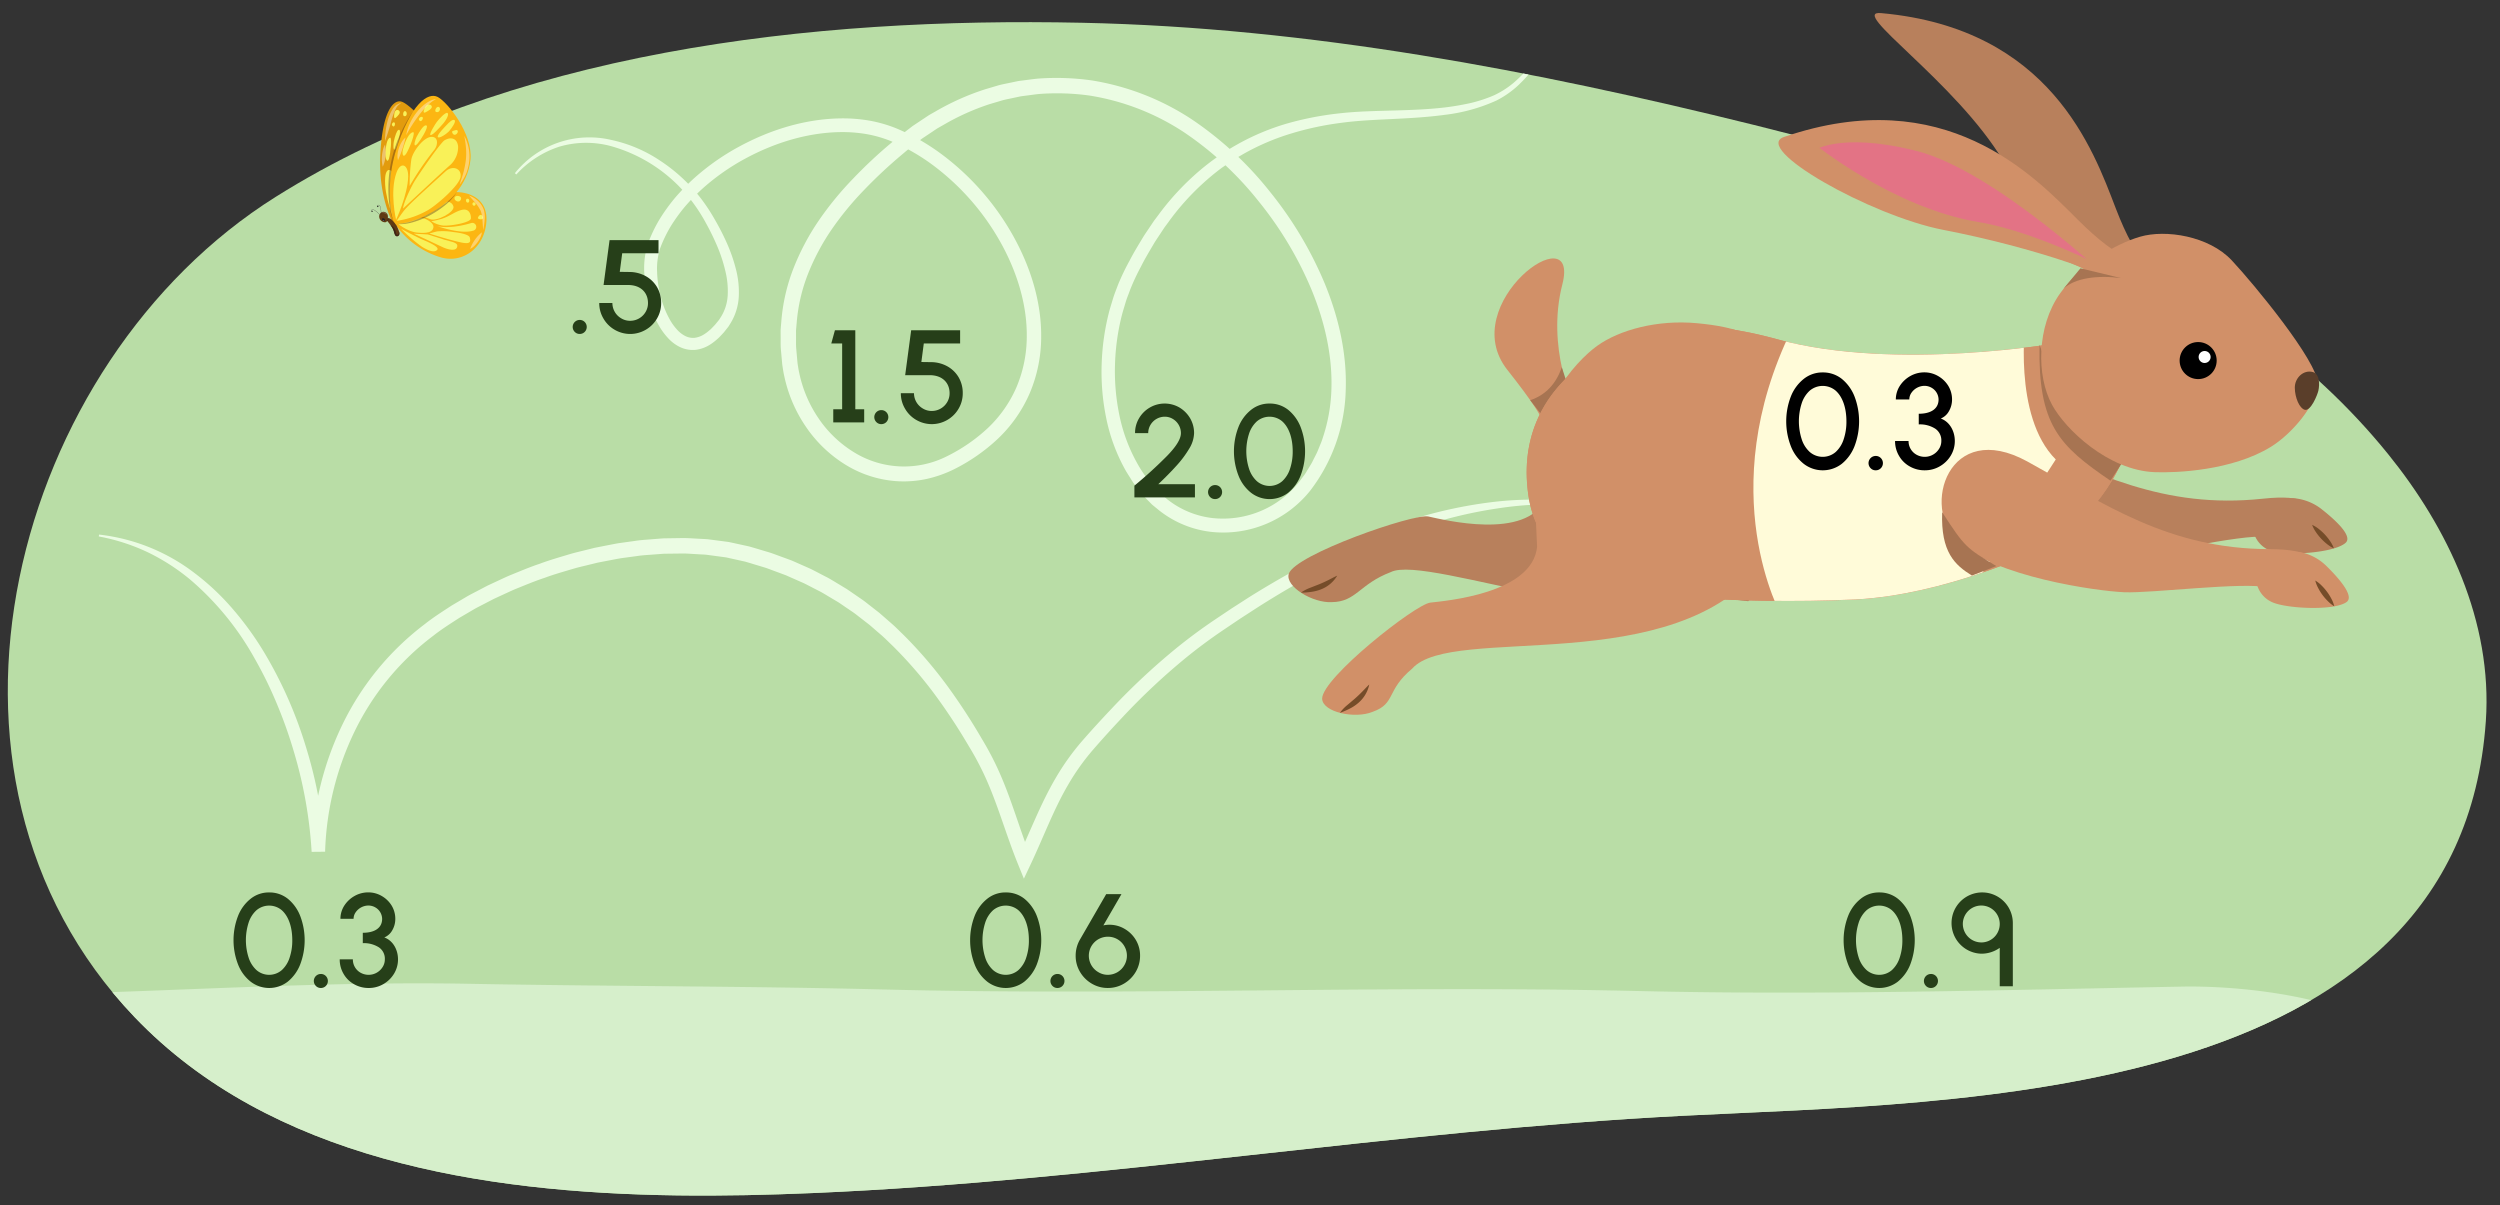
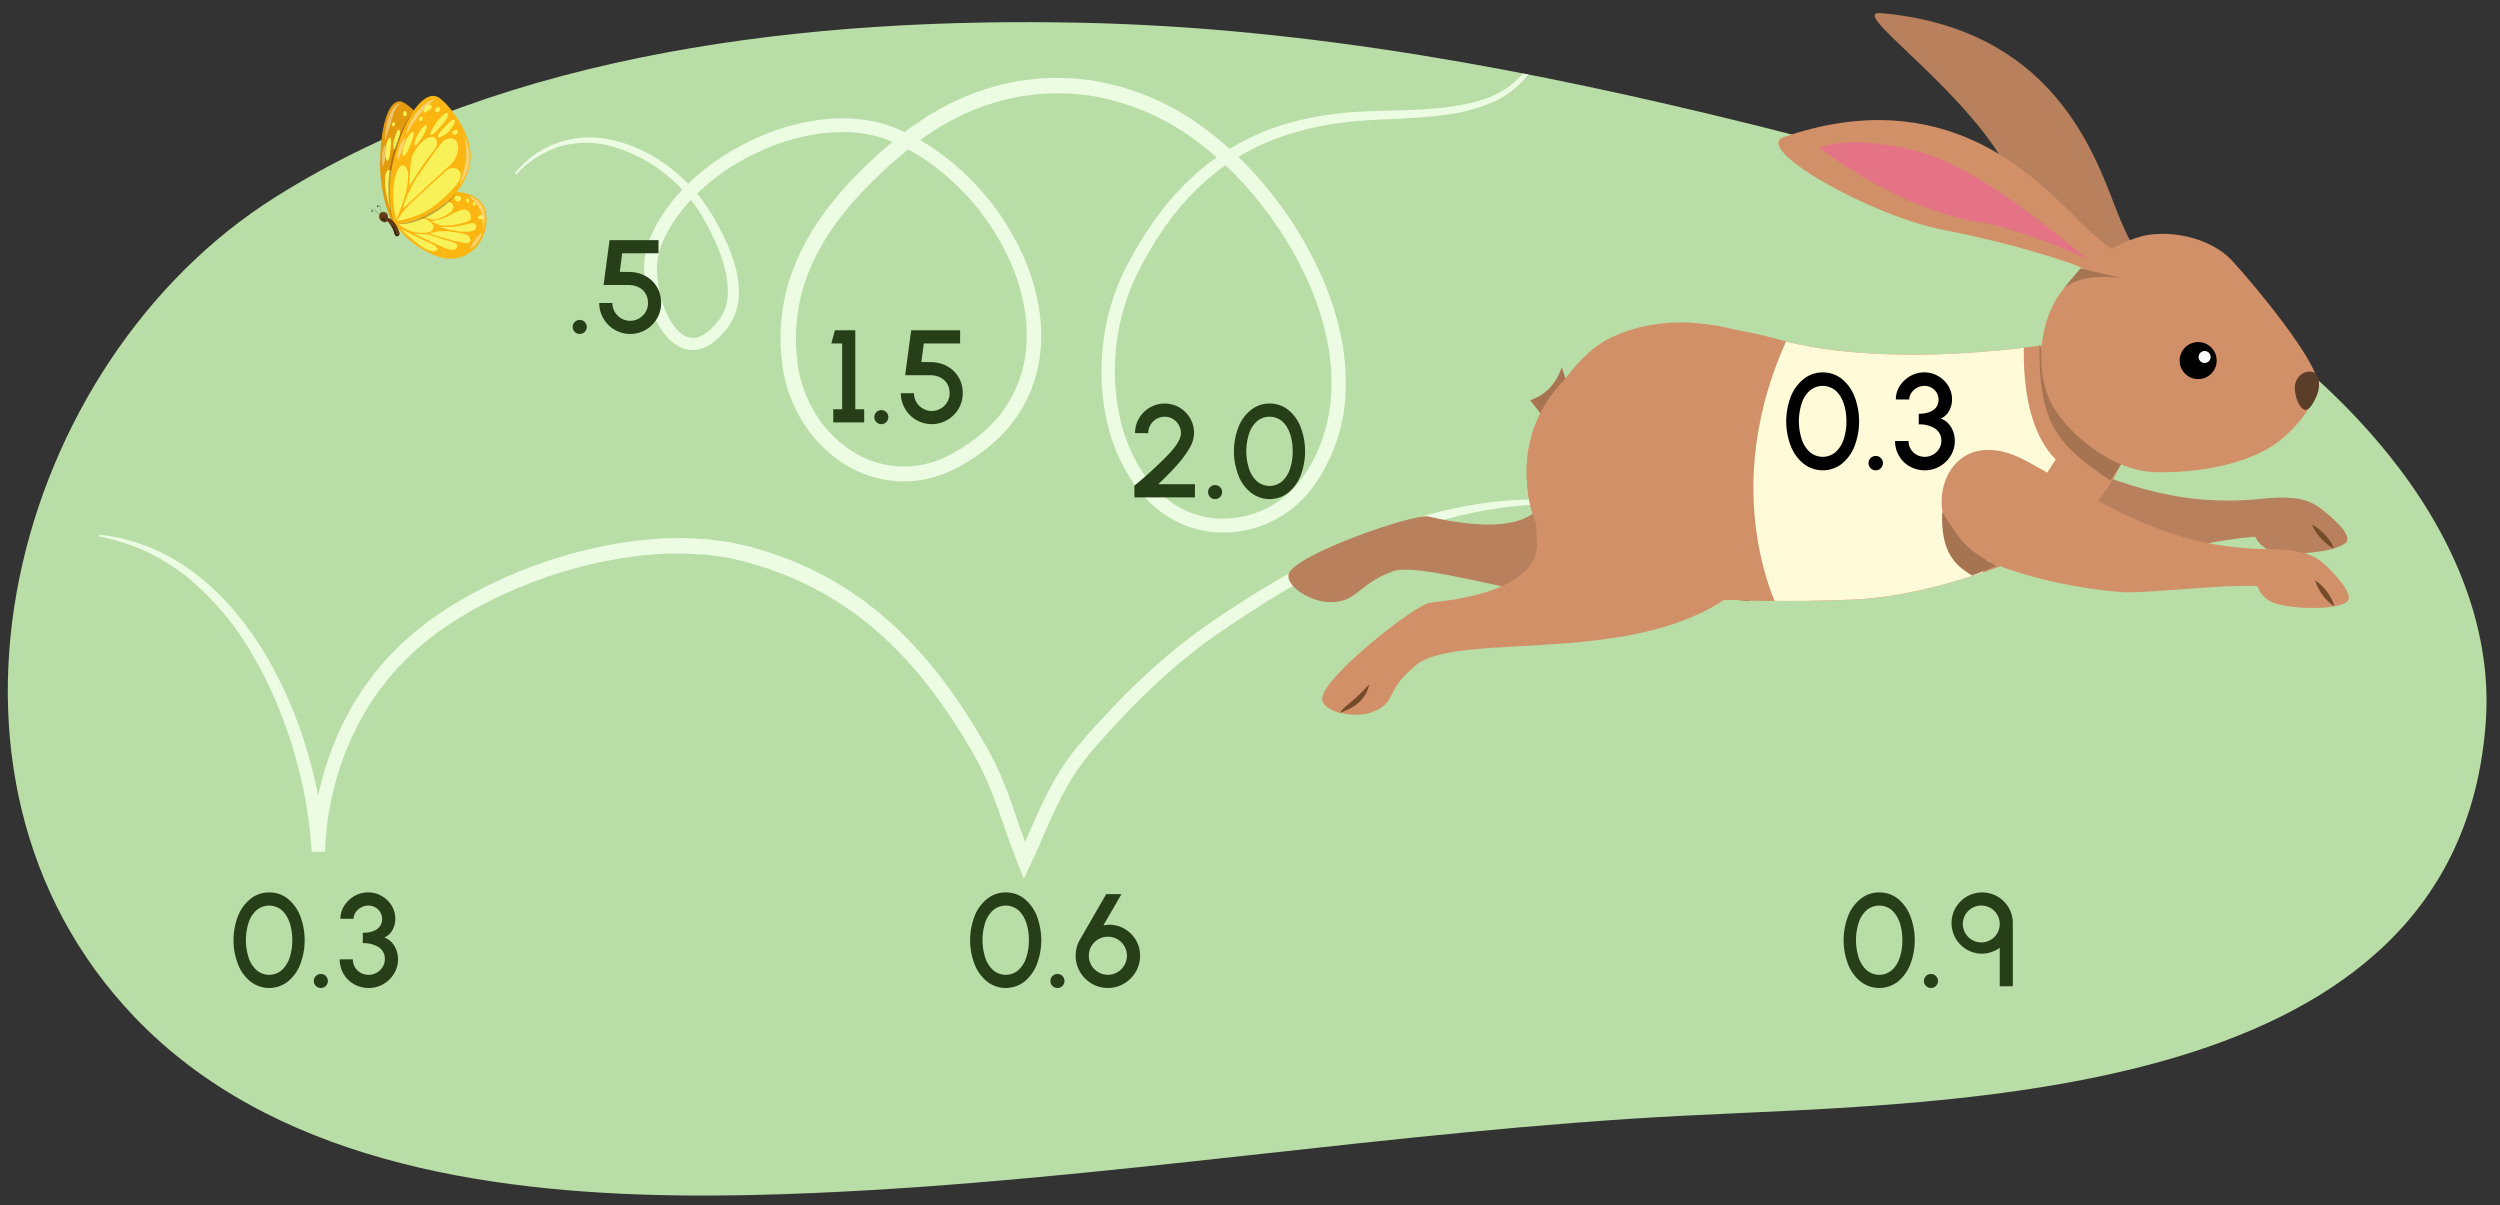
<svg xmlns="http://www.w3.org/2000/svg" id="ae17ff05-fd86-4339-a28c-23d7bc4995e1" data-name="Layer 1" width="760" height="366.312" viewBox="0 0 760 366.312">
  <rect x="0" y="0" width="760" height="366.312" fill="#333333" stroke="none" />
  <defs>
    <style>.bb2efac7-dd19-4b49-83a4-20e7203ac63c{fill:#b9dda6;}.f039ea77-c0a1-4de3-bf17-b53ae1943d0a{fill:#b8805c;}.b380fa7b-83ed-4f3d-937d-f7d753dcca5a{fill:#d19068;}.bba47edf-39a3-4d10-ac23-5f250b672606{clip-path:url(#aefc578d-7080-4185-8b30-9290783a8857);}.b9bccf2c-dce7-4b1b-b2df-8e38a5cc74d2{fill:#d6efcb;}.bd265947-b592-4405-9993-bb88f89935af{fill:#ebfce3;}.be1437ce-aade-4948-bb01-3dc24e84ff63{fill:#263f19;}.eb5f4f0a-baea-408b-ae58-c8423b6853d3{fill:#231f20;}.e493e05a-6592-4a4b-97b9-4f97103cb829{fill:#f9f158;}.fedeaa26-670d-446c-b95e-1d7f808a3874{fill:#e29b0e;}.a2a91086-dcf0-4ae5-a44b-4dbda5e74f85{fill:#fcb612;}.bb0bad9e-7968-4dce-8c6f-2a7800d310f1{fill:#603913;}.e929d8e1-0425-4188-b609-516f0221ac60{fill:none;stroke:#231f20;stroke-linecap:round;stroke-width:0.061px;}.b7059185-b43b-4201-9464-b19275bcdbb1,.e929d8e1-0425-4188-b609-516f0221ac60{stroke-miterlimit:10;}.ab4b9718-2f68-4e5f-a735-6742243c4978{fill:#fff;}.ee68c453-c54d-426c-8e29-a0c7ab83f4f3{opacity:0.39;}.e1960102-dfe4-4132-a4b6-740039ee9c99{opacity:0.2;}.a04c9998-fcf9-4229-a0b4-c29d8921d651{opacity:0.42;}.a3a9a728-81d4-4427-903f-aa4cda12f604{fill:#3c2415;}.b26599bc-77b7-46a5-be5a-89fb3e871d40{clip-path:url(#bdf59ec9-bd09-407b-9888-4b13d7edd5f5);}.bbe43876-6295-405c-b455-8ff640dcf77b{fill:#754c29;}.b9a77f87-dbb5-470c-b9eb-53878aba7909{fill:#a77452;}.a001249e-7252-49a9-9324-617c4753eedb{clip-path:url(#a5577732-a5ae-4cb9-bf45-d17a94c86912);}.a1034ac7-91ac-41d5-96f5-4e3f9de6048d{clip-path:url(#b58f8d88-95de-4b23-8bd1-108a7fc22b1c);}.b18e92e7-f00c-4595-b603-179a2c12aaad{clip-path:url(#ea2ac676-8b3a-49d6-a18b-43dd7d31ed41);}.bec9cb1e-c9aa-473a-890d-5151376909a0{fill:#fffbd9;}.b730f7db-4a12-489a-9ca7-7f17aff88260{fill:#5a3e2a;}.b7059185-b43b-4201-9464-b19275bcdbb1{fill:#e37385;stroke:#d19068;stroke-width:3.087px;}.f1c9ef07-8b84-47e9-9d95-bf4ecc5bb17f{clip-path:url(#ab8717e2-c714-4a7a-b3ae-17d11520898b);}</style>
    <clipPath id="aefc578d-7080-4185-8b30-9290783a8857">
      <path class="bb2efac7-dd19-4b49-83a4-20e7203ac63c" d="M205.8,363.4c14.2.194,28.133-.151,41.411-.717,88.42-3.766,176.108-18.971,264.538-23.5,83.684-4.282,235.864-3.66,243.945-119.931,2.1-30.277-11.565-58.82-29.783-81.3C678.919,79.962,604.641,55.671,533.173,37.973,466.364,21.429,398.256,8.39,328.942,6.92,246.879,5.179,154.686,15.326,83.754,59.886,3.987,110-29.792,235.323,40.951,309.24,82.187,352.325,146.388,362.581,205.8,363.4Z" />
    </clipPath>
    <clipPath id="bdf59ec9-bd09-407b-9888-4b13d7edd5f5">
      <path class="f039ea77-c0a1-4de3-bf17-b53ae1943d0a" d="M536.505,103.845c-10.731-4.818-22.524-5.639-30.427-3.266s-25.363,12.152-30.941,32.628l-5.278,18.384c-5.807,12.807-31.221,6.373-35.652,5.417s-40.526,11.556-42.429,17.44c-1.119,3.909,7.413,8.955,13.1,8.6,7.446-.085,8.342-5.49,17.92-9.13,11.144-5.675,81.318,23.29,105.2,5.153s29.078-31.91,26.926-46.094S547.236,108.662,536.505,103.845Z" />
    </clipPath>
    <clipPath id="a5577732-a5ae-4cb9-bf45-d17a94c86912">
      <path class="b380fa7b-83ed-4f3d-937d-f7d753dcca5a" d="M515.836,98.251c-11.864-1.112-23.456,1.981-30.277,6.871s-20.427,20.069-19.16,41.649l.879,19.464c-1.434,14.261-27.923,16.426-32.487,16.962s-32.939,22.918-32.863,29.218c.189,4.137,10.016,6.193,15.366,3.973,7.124-2.534,3.993-6.47,12.013-13.134,12.19-13.772,79.563,3.669,106.814-31.98,18.561-24.282,15.772-43.3,9.117-56.267S527.7,99.363,515.836,98.251Z" />
    </clipPath>
    <clipPath id="b58f8d88-95de-4b23-8bd1-108a7fc22b1c">
      <path class="f039ea77-c0a1-4de3-bf17-b53ae1943d0a" d="M685.208,162.134a8.24,8.24,0,0,0,5.575,5.465c4.572,1.385,18.846.528,22.287-2.589,2.274-2.061-3.306-7.089-7.349-10.26a15.689,15.689,0,0,0-8.01-3.246C690.959,150.77,685.208,162.134,685.208,162.134Z" />
    </clipPath>
    <clipPath id="ea2ac676-8b3a-49d6-a18b-43dd7d31ed41">
      <path class="b380fa7b-83ed-4f3d-937d-f7d753dcca5a" d="M626.317,104.164s-49.872,8.852-85.907-.991c-8.828-2.411-19.605-4.608-30.024-3.626-20.734,1.955-50.455,17.729-45.783,50.817,3.752,26.571,33.078,29.979,44.009,30.965a452.2,452.2,0,0,0,55.478.9c27.426-1.429,55.345-14.852,55.345-14.852a56.948,56.948,0,0,0,27.085-30.637C632.454,123.873,626.317,104.164,626.317,104.164Z" />
    </clipPath>
    <clipPath id="ab8717e2-c714-4a7a-b3ae-17d11520898b">
      <path class="b380fa7b-83ed-4f3d-937d-f7d753dcca5a" d="M685.987,177.1a8.236,8.236,0,0,0,4.941,6.044c4.392,1.879,18.674,2.595,22.436-.125,2.487-1.8-2.507-7.408-6.177-11a15.7,15.7,0,0,0-7.606-4.106C692.952,166.441,685.987,177.1,685.987,177.1Z" />
    </clipPath>
  </defs>
  <path class="bb2efac7-dd19-4b49-83a4-20e7203ac63c" d="M205.8,363.4c14.2.194,28.133-.151,41.411-.717,88.42-3.766,176.108-18.971,264.538-23.5,83.684-4.282,235.864-3.66,243.945-119.931,2.1-30.277-11.565-58.82-29.783-81.3C678.919,79.962,604.641,55.671,533.173,37.973,466.364,21.429,398.256,8.39,328.942,6.92,246.879,5.179,154.686,15.326,83.754,59.886,3.987,110-29.792,235.323,40.951,309.24,82.187,352.325,146.388,362.581,205.8,363.4Z" />
  <g class="bba47edf-39a3-4d10-ac23-5f250b672606">
-     <path class="b9bccf2c-dce7-4b1b-b2df-8e38a5cc74d2" d="M-43.672,302.073c61.582,2.413,124.269-4.16,186.257-3,42.191.789,84.148.675,126.142,1.731,76.622,1.928,152.27-1.342,229.221.467,55.5,1.306,110.016-.29,165.3-1.339,31-.588,81.388,9.411,62.424,31.407-11.082,12.855-59.262,17.568-82.093,21.13-75.739,11.819-156.29,19.106-235.994,21.916-101.207,3.568-203.408-3.485-305.268-.546-36.19,1.044-90.337,4.785-124.35-3.961-39.638-10.193-59.972-26.04-46.715-41.311A227.846,227.846,0,0,1-40.8,302.147S-41.809,304.549-43.672,302.073Z" />
    <path class="bd265947-b592-4405-9993-bb88f89935af" d="M30.116,162.511a58.506,58.506,0,0,1,29.193,11.821,74.662,74.662,0,0,1,11.608,10.987,95.047,95.047,0,0,1,9.353,12.952,128.266,128.266,0,0,1,12.837,29.137,134.146,134.146,0,0,1,5.72,31.367l-4.093.042a94.252,94.252,0,0,1,9.314-38.447,84.412,84.412,0,0,1,25.084-30.64c2.61-2.069,5.412-3.84,8.183-5.653l4.271-2.525c1.418-.853,2.912-1.558,4.365-2.344l2.194-1.15,2.242-1.049c1.5-.684,2.984-1.41,4.5-2.06,3.057-1.238,6.089-2.542,9.222-3.58,3.089-1.163,6.271-2.047,9.427-3.007,1.587-.451,3.2-.81,4.8-1.219l2.4-.6,2.431-.481c1.623-.31,3.242-.645,4.869-.931l4.918-.682c1.633-.267,3.292-.356,4.944-.494l2.479-.2,1.24-.093,1.246-.021,4.985-.078c1.662.02,3.327.157,4.991.232.832.055,1.666.067,2.495.158l2.488.324,2.487.327,1.243.163,1.231.267,4.92,1.075c1.6.447,3.183.941,4.775,1.411.791.248,1.6.453,2.376.737l2.339.858,2.339.859,1.17.43,1.142.5,4.561,2.019c1.488.74,2.954,1.527,4.432,2.29,1.5.729,2.89,1.646,4.323,2.489L257.3,179c.7.445,1.376.934,2.064,1.4l2.055,1.413c.691.463,1.369.944,2.015,1.467l3.929,3.067,3.753,3.274c1.25,1.092,2.4,2.292,3.6,3.433a134.368,134.368,0,0,1,12.939,15.013,183.9,183.9,0,0,1,10.8,16.5,92.327,92.327,0,0,1,4.695,8.778c1.4,3.02,2.63,6.1,3.758,9.187,2.26,6.175,4.169,12.364,6.543,18.283l-4.029-.114c3.8-7.955,6.929-16.429,11.612-24.359a74.257,74.257,0,0,1,8.028-11.189c2.982-3.412,6-6.7,9.1-9.972a203.378,203.378,0,0,1,19.81-18.432c3.519-2.836,7.166-5.536,10.9-8.069l5.6-3.75,5.672-3.644c15.263-9.478,31.431-17.75,48.639-23.235a137.057,137.057,0,0,1,26.428-5.6,101.751,101.751,0,0,1,26.9.744l-.081.581a107.968,107.968,0,0,0-26.558.752,136.09,136.09,0,0,0-25.732,6.389,208.68,208.68,0,0,0-24.369,10.546c-7.9,4-15.607,8.427-23.094,13.2l-5.589,3.623-5.523,3.729q-5.478,3.747-10.61,7.916a199.263,199.263,0,0,0-19.342,18.135c-3.034,3.22-6.047,6.531-8.932,9.859a69.918,69.918,0,0,0-7.536,10.587c-4.405,7.5-7.486,15.877-11.341,24.059l-2.143,4.546-1.887-4.661c-2.484-6.134-4.43-12.366-6.66-18.381-1.112-3.01-2.3-5.965-3.649-8.83a87.563,87.563,0,0,0-4.525-8.378,179.291,179.291,0,0,0-10.589-16.051,129.772,129.772,0,0,0-12.529-14.433c-1.158-1.088-2.261-2.238-3.462-3.277l-3.6-3.119-3.762-2.913c-.618-.5-1.266-.954-1.927-1.392l-1.964-1.34c-.658-.441-1.3-.906-1.972-1.327L252.69,181.8c-1.368-.8-2.695-1.67-4.126-2.356-1.411-.72-2.809-1.467-4.23-2.167l-4.351-1.919-1.087-.482-1.116-.413-2.231-.829-2.231-.829c-.744-.276-1.516-.473-2.273-.713-1.521-.454-3.04-.936-4.563-1.368l-4.594-1.02-1.149-.256-1.171-.156-2.342-.315-2.343-.316c-.782-.09-1.576-.1-2.364-.157-1.58-.075-3.155-.215-4.738-.24l-4.758.058-1.189.014-1.189.086-2.378.18c-1.585.127-3.174.2-4.749.456l-4.736.638c-1.571.271-3.135.59-4.7.882l-2.349.455-2.327.568c-1.548.391-3.11.731-4.648,1.162-3.06.92-6.146,1.761-9.143,2.88-3.042.993-5.984,2.248-8.952,3.435-1.471.625-2.909,1.323-4.365,1.98l-2.175,1.006-2.124,1.1c-1.406.754-2.858,1.43-4.226,2.248l-4.126,2.418c-2.665,1.733-5.372,3.425-7.861,5.388a80.063,80.063,0,0,0-23.924,29.006,90.075,90.075,0,0,0-9.03,36.7l-4.093.042a133.934,133.934,0,0,0-5.4-30.437A137.675,137.675,0,0,0,84.15,213.92a121.724,121.724,0,0,0-6.828-13.9A87.049,87.049,0,0,0,57.829,176.2a63.439,63.439,0,0,0-12.994-8.353,60.14,60.14,0,0,0-14.8-4.759Z" />
    <path class="bd265947-b592-4405-9993-bb88f89935af" d="M156.527,52.65a29.009,29.009,0,0,1,29.229-10.128,42.753,42.753,0,0,1,14.96,6.347,51.132,51.132,0,0,1,12.01,11,55.435,55.435,0,0,1,4.534,6.8,76.432,76.432,0,0,1,3.713,7.243,49.1,49.1,0,0,1,2.71,7.779,27.612,27.612,0,0,1,.91,8.394,17.2,17.2,0,0,1-2.619,8.353c-.2.312-.392.647-.6.938l-.657.831-.66.829-.733.791-.742.785-.829.731a14.56,14.56,0,0,1-1.8,1.356,10.534,10.534,0,0,1-4.485,1.654,9.016,9.016,0,0,1-4.869-.908,12,12,0,0,1-3.675-2.848,19.494,19.494,0,0,1-2.573-3.55,32.25,32.25,0,0,1-3.189-7.83,37.294,37.294,0,0,1-1.3-8.3,24.481,24.481,0,0,1,1.022-8.581,42.77,42.77,0,0,1,3.58-7.595,56.115,56.115,0,0,1,4.856-6.728,65.628,65.628,0,0,1,5.765-5.9,71.815,71.815,0,0,1,13.4-9.429c9.574-5.217,20.315-8.6,31.425-8.7a47.715,47.715,0,0,1,8.311.672,41.359,41.359,0,0,1,8.1,2.3,65.6,65.6,0,0,1,14.268,8.181A78.962,78.962,0,0,1,308,71.7c5.31,9.525,8.774,20.376,8.509,31.559a43.922,43.922,0,0,1-3.491,16.321,42.178,42.178,0,0,1-9.562,13.709,55.907,55.907,0,0,1-13.634,9.472,36.936,36.936,0,0,1-8,2.811,33.091,33.091,0,0,1-8.507.745,33.99,33.99,0,0,1-16.17-4.973,39.814,39.814,0,0,1-12.151-11.611,42.925,42.925,0,0,1-6.577-15.4c-.162-.684-.287-1.375-.389-2.069s-.235-1.388-.279-2.073l-.374-4.124c-.1-1.377-.037-2.765-.061-4.147.012-.692-.034-1.385.027-2.075l.176-2.07a56.6,56.6,0,0,1,3.68-16.143,73.193,73.193,0,0,1,7.692-14.563,98.8,98.8,0,0,1,10.335-12.64,141.314,141.314,0,0,1,11.827-11.074l1.542-1.306,1.622-1.255,3.249-2.5,3.418-2.275c.572-.374,1.134-.766,1.716-1.126l1.788-1.012a76.711,76.711,0,0,1,14.994-6.706L303.332,26c1.32-.382,2.683-.6,4.023-.9l2.018-.423c.676-.117,1.362-.185,2.043-.279,1.365-.165,2.726-.373,4.1-.5a76.667,76.667,0,0,1,16.46.561A77.622,77.622,0,0,1,362.39,36.343,105.476,105.476,0,0,1,386.2,58.458a114.463,114.463,0,0,1,16.584,27.886c4.1,10.047,6.673,20.923,6.321,31.974a52.313,52.313,0,0,1-10.847,30.9,33.859,33.859,0,0,1-30.143,12.465,31.251,31.251,0,0,1-15.593-6.409l-1.647-1.346c-.268-.23-.56-.437-.808-.688l-.737-.762a31.012,31.012,0,0,1-2.821-3.134l-1.276-1.656a14.5,14.5,0,0,1-1.2-1.7c-.719-1.187-1.52-2.332-2.167-3.557a54.513,54.513,0,0,1-5.614-15.52,69.588,69.588,0,0,1-1.341-16.348,72.771,72.771,0,0,1,2.369-16.2c.372-1.317.787-2.623,1.181-3.934.413-1.306.944-2.575,1.418-3.861a70.6,70.6,0,0,1,3.541-7.379c1.228-2.405,2.657-4.706,4.047-7.026.7-1.157,1.5-2.258,2.24-3.389l1.136-1.685,1.223-1.626A79.519,79.519,0,0,1,362.98,53.369a72.31,72.31,0,0,1,28.272-15.816,95.116,95.116,0,0,1,15.913-3.089c5.372-.619,10.733-.7,16.042-.858,5.313-.143,10.6-.318,15.821-.917,2.61-.3,5.19-.749,7.744-1.3a42.754,42.754,0,0,0,7.392-2.406,27.054,27.054,0,0,0,6.459-4.23A45.383,45.383,0,0,0,466,19.035c3.314-4.094,6.41-8.567,10.589-11.992l.381.447c-3.952,3.524-6.766,8.054-10,12.3a46.861,46.861,0,0,1-5.346,6.067,28.723,28.723,0,0,1-6.694,4.7,52.781,52.781,0,0,1-15.615,4.341c-5.336.731-10.692,1.022-16.006,1.282s-10.608.473-15.794,1.189a91.951,91.951,0,0,0-15.307,3.316,71.8,71.8,0,0,0-14.286,6.16c-1.107.673-2.261,1.273-3.331,2l-3.206,2.2a74.109,74.109,0,0,0-5.979,4.97,75.94,75.94,0,0,0-10.319,11.657l-1.16,1.572-1.076,1.635c-.706,1.1-1.463,2.16-2.127,3.285-1.32,2.258-2.68,4.489-3.848,6.837a66.852,66.852,0,0,0-3.291,7.028c-.43,1.214-.936,2.4-1.319,3.632-.365,1.237-.755,2.467-1.1,3.709a68.743,68.743,0,0,0-2.2,15.312,65.477,65.477,0,0,0,1.294,15.371,50.41,50.41,0,0,0,5.228,14.368,37.516,37.516,0,0,0,9.573,11.529,27.058,27.058,0,0,0,13.561,5.542,29.608,29.608,0,0,0,26.316-10.989l1.117-1.5a13.506,13.506,0,0,0,1.073-1.545c.637-1.1,1.37-2.149,1.934-3.29.544-1.148,1.2-2.248,1.659-3.433l.718-1.767a15.385,15.385,0,0,0,.657-1.789,51.213,51.213,0,0,0,2.656-15.015c.306-10.262-2.119-20.558-6.067-30.149a110.059,110.059,0,0,0-16-26.744,100.977,100.977,0,0,0-22.81-21.106,73,73,0,0,0-28.6-11.106,72.012,72.012,0,0,0-15.368-.488c-1.277.123-2.548.323-3.822.479-.635.089-1.275.151-1.908.262l-1.884.4c-1.252.29-2.525.487-3.759.849l-3.7,1.1a71.917,71.917,0,0,0-14.059,6.332l-1.683.954c-.547.34-1.075.713-1.614,1.068l-3.221,2.151L277.2,44.557l-1.532,1.188-1.5,1.276A144.818,144.818,0,0,0,262.7,57.739a93.939,93.939,0,0,0-9.874,12.01,68.4,68.4,0,0,0-7.213,13.566,51.869,51.869,0,0,0-3.423,14.849l-.17,1.9c-.06.635-.014,1.275-.027,1.912.023,1.276-.045,2.553.046,3.827l.338,3.823a18.527,18.527,0,0,0,.246,1.88c.09.621.2,1.239.344,1.85a38.312,38.312,0,0,0,5.838,13.772,35.223,35.223,0,0,0,10.711,10.3,28.94,28.94,0,0,0,28.357,1.275,51.577,51.577,0,0,0,12.486-8.628,37.713,37.713,0,0,0,8.6-12.254,39.494,39.494,0,0,0,3.167-14.674c.279-10.169-2.89-20.35-7.889-29.351a74.708,74.708,0,0,0-20.188-23.257,61.4,61.4,0,0,0-13.327-7.69,37.2,37.2,0,0,0-7.221-2.067,43.527,43.527,0,0,0-7.57-.628c-10.221.056-20.421,3.2-29.483,8.122a67.812,67.812,0,0,0-12.664,8.861,61.713,61.713,0,0,0-5.4,5.49,52.153,52.153,0,0,0-4.489,6.187,40.508,40.508,0,0,0-3.257,6.791,20.674,20.674,0,0,0-.876,7.175,33.487,33.487,0,0,0,1.112,7.443,28.478,28.478,0,0,0,2.753,6.928,15.725,15.725,0,0,0,2.071,2.914,8.549,8.549,0,0,0,2.558,2.05,5.3,5.3,0,0,0,2.847.591,6.927,6.927,0,0,0,2.935-1.067,11.008,11.008,0,0,0,1.4-1.028l.677-.576.635-.658.634-.662.591-.725.592-.723c.181-.244.316-.492.479-.736a13.748,13.748,0,0,0,2.172-6.667,25.1,25.1,0,0,0-.7-7.419,45.936,45.936,0,0,0-2.365-7.327,73.176,73.176,0,0,0-3.4-7.031,52.611,52.611,0,0,0-4.158-6.567,46.549,46.549,0,0,0-25.233-17.2A28.978,28.978,0,0,0,170,44.6a30.449,30.449,0,0,0-13.034,8.44Z" />
  </g>
  <path class="be1437ce-aade-4948-bb01-3dc24e84ff63" d="M76.173,298.407a12.392,12.392,0,0,1-3.821-5.261,20.441,20.441,0,0,1,0-14.663,12.456,12.456,0,0,1,3.821-5.241,8.838,8.838,0,0,1,5.661-1.941,8.932,8.932,0,0,1,5.661,1.921,12.652,12.652,0,0,1,3.781,5.261,20.726,20.726,0,0,1,0,14.663,12.652,12.652,0,0,1-3.781,5.261,9.23,9.23,0,0,1-11.322,0Zm9.5-3.5a8.68,8.68,0,0,0,2.38-3.822,16.192,16.192,0,0,0,.8-5.26c0-3.982-1.12-7.3-3.22-9.143a5.963,5.963,0,0,0-7.7.061,8.723,8.723,0,0,0-2.38,3.82,17.47,17.47,0,0,0,.02,10.522,8.709,8.709,0,0,0,2.4,3.822,5.872,5.872,0,0,0,7.7,0Z" />
  <path class="be1437ce-aade-4948-bb01-3dc24e84ff63" d="M96.032,299.727a2.131,2.131,0,0,1,1.5-3.641,2.084,2.084,0,0,1,1.52.621,2.149,2.149,0,0,1,0,3.02,2.083,2.083,0,0,1-1.52.62A2.039,2.039,0,0,1,96.032,299.727Z" />
  <path class="be1437ce-aade-4948-bb01-3dc24e84ff63" d="M107.612,299.187a8.318,8.318,0,0,1-3.181-3.16,8.551,8.551,0,0,1-1.16-4.381h4a4.6,4.6,0,0,0,2.34,4.061,5.011,5.011,0,0,0,6.7-1.721,4.254,4.254,0,0,0,.68-2.34,4.159,4.159,0,0,0-1.82-3.661,8.453,8.453,0,0,0-4.882-1.261v-3.16c3.661,0,5.882-1.5,5.882-4.241a4.1,4.1,0,0,0-2.121-3.5,4.227,4.227,0,0,0-2.06-.54,4.761,4.761,0,0,0-3.841,2.02,3.437,3.437,0,0,0-.66,2.021h-4a7.425,7.425,0,0,1,1.18-4.021,8.882,8.882,0,0,1,3.141-2.94,8.41,8.41,0,0,1,4.141-1.08,8.064,8.064,0,0,1,4.061,1.08,8.51,8.51,0,0,1,3.04,2.92,7.739,7.739,0,0,1,1.121,4.041,6.844,6.844,0,0,1-.9,3.441,4.936,4.936,0,0,1-2.44,2.22c2.661.961,4.161,3.761,4.161,6.662a8.3,8.3,0,0,1-1.2,4.341,9.036,9.036,0,0,1-3.26,3.181,8.691,8.691,0,0,1-4.4,1.179A8.85,8.85,0,0,1,107.612,299.187Z" />
  <path class="be1437ce-aade-4948-bb01-3dc24e84ff63" d="M300.1,298.407a12.4,12.4,0,0,1-3.821-5.261,20.441,20.441,0,0,1,0-14.663,12.465,12.465,0,0,1,3.821-5.241,8.838,8.838,0,0,1,5.661-1.941,8.932,8.932,0,0,1,5.661,1.921,12.652,12.652,0,0,1,3.781,5.261,20.726,20.726,0,0,1,0,14.663,12.652,12.652,0,0,1-3.781,5.261,9.23,9.23,0,0,1-11.322,0Zm9.5-3.5a8.671,8.671,0,0,0,2.38-3.822,16.192,16.192,0,0,0,.8-5.26c0-3.982-1.12-7.3-3.221-9.143a5.963,5.963,0,0,0-7.7.061,8.723,8.723,0,0,0-2.38,3.82,17.49,17.49,0,0,0,.02,10.522,8.709,8.709,0,0,0,2.4,3.822,5.872,5.872,0,0,0,7.7,0Z" />
  <path class="be1437ce-aade-4948-bb01-3dc24e84ff63" d="M319.958,299.727a2.131,2.131,0,0,1,1.5-3.641,2.088,2.088,0,0,1,1.521.621,2.149,2.149,0,0,1,0,3.02,2.087,2.087,0,0,1-1.521.62A2.039,2.039,0,0,1,319.958,299.727Z" />
  <path class="be1437ce-aade-4948-bb01-3dc24e84ff63" d="M331.9,299.027a9.92,9.92,0,0,1-3.581-3.58,9.494,9.494,0,0,1-1.32-4.9,9.738,9.738,0,0,1,1.38-5.041l7.9-13.682h4.641l-5.5,9.5a8.037,8.037,0,0,1,1.88-.2,8.981,8.981,0,0,1,4.561,1.24,9.494,9.494,0,0,1,3.441,3.4,9.162,9.162,0,0,1,1.281,4.781,9.528,9.528,0,0,1-1.321,4.9,9.909,9.909,0,0,1-3.58,3.58,9.546,9.546,0,0,1-4.922,1.32A9.433,9.433,0,0,1,331.9,299.027Zm9.922-5.641a5.764,5.764,0,0,0-2.1-7.842,5.654,5.654,0,0,0-2.921-.78,5.773,5.773,0,0,0-2.86,10.8,5.46,5.46,0,0,0,2.82.779A5.793,5.793,0,0,0,341.82,293.386Z" />
  <path class="be1437ce-aade-4948-bb01-3dc24e84ff63" d="M565.64,298.407a12.392,12.392,0,0,1-3.821-5.261,20.441,20.441,0,0,1,0-14.663,12.456,12.456,0,0,1,3.821-5.241A8.838,8.838,0,0,1,571.3,271.3a8.934,8.934,0,0,1,5.661,1.921,12.652,12.652,0,0,1,3.781,5.261,20.726,20.726,0,0,1,0,14.663,12.652,12.652,0,0,1-3.781,5.261,9.23,9.23,0,0,1-11.322,0Zm9.5-3.5a8.68,8.68,0,0,0,2.38-3.822,16.219,16.219,0,0,0,.8-5.26c0-3.982-1.12-7.3-3.22-9.143a5.963,5.963,0,0,0-7.7.061,8.723,8.723,0,0,0-2.38,3.82,17.49,17.49,0,0,0,.02,10.522,8.709,8.709,0,0,0,2.4,3.822,5.872,5.872,0,0,0,7.7,0Z" />
  <path class="be1437ce-aade-4948-bb01-3dc24e84ff63" d="M585.5,299.727a2.131,2.131,0,0,1,1.5-3.641,2.088,2.088,0,0,1,1.521.621,2.149,2.149,0,0,1,0,3.02,2.087,2.087,0,0,1-1.521.62A2.039,2.039,0,0,1,585.5,299.727Z" />
  <path class="be1437ce-aade-4948-bb01-3dc24e84ff63" d="M607.921,288.145a9.672,9.672,0,0,1-5.6,1.78A9.316,9.316,0,1,1,611.9,280.6v19.225h-3.981Zm-5.6-1.641a5.611,5.611,0,1,0-5.621-5.621A5.647,5.647,0,0,0,602.32,286.5Z" />
  <path class="eb5f4f0a-baea-408b-ae58-c8423b6853d3" d="M133.2,76.461c5.668,1.054,9.974-4.127,8.826-11.606s-7.405-8.487-11.511-6.926-12.223,8.1-10.684,10.437" />
  <path class="e493e05a-6592-4a4b-97b9-4f97103cb829" d="M120.247,68.125s3.079,2.184,5.573,2.121,3.935-.59,3.666-2.208S123.89,63.782,120.247,68.125Z" />
  <path class="e493e05a-6592-4a4b-97b9-4f97103cb829" d="M124.623,65.277a34.04,34.04,0,0,1,3.544.678c1.588.657,5.695-2.84,4.865-4.433s-2.493-1.321-3.667-.42S125.845,64.91,124.623,65.277Z" />
  <path class="e493e05a-6592-4a4b-97b9-4f97103cb829" d="M131.662,67.345c1.662,0,6.6-1.762,6.38-2.986s-1.148-2.914-2.811-2.088S130,67.341,131.662,67.345Z" />
-   <path class="e493e05a-6592-4a4b-97b9-4f97103cb829" d="M130.317,67.694s6.16,1.6,8.971.092a1.153,1.153,0,0,0-.928-2.106C135.283,67.349,132.1,67.993,130.317,67.694Z" />
  <path class="e493e05a-6592-4a4b-97b9-4f97103cb829" d="M130.659,69.212a13.345,13.345,0,0,1,4.082-.375c1.589-.034,3.9.148,4.253,1.007.44,1.063.66,1.872-1.589,1.7s-7.552-1.232-8.506-1.46C128.9,70.079,130.219,69.407,130.659,69.212Z" />
  <path class="e493e05a-6592-4a4b-97b9-4f97103cb829" d="M125.135,70.668s5.964,2.1,7.6,2.734,4.084,1.017,3.74-.787c-.195-1.025-2-.969-3.446-1.271s-4.4-.947-4.4-.947Z" />
  <path class="e493e05a-6592-4a4b-97b9-4f97103cb829" d="M121.762,69.712a46.136,46.136,0,0,0,6.232,4.407c1.563.763,3.324,1.391,3.862.339s-3.861-2.276-4.595-2.526S122.275,69.984,121.762,69.712Z" />
  <path class="e493e05a-6592-4a4b-97b9-4f97103cb829" d="M132.812,58.777c.238-.592,1.833-.551,1.589.657S132.445,59.689,132.812,58.777Z" />
  <path class="e493e05a-6592-4a4b-97b9-4f97103cb829" d="M136.112,58.864c.467.071.635,1.12.122,1.125S135.379,58.752,136.112,58.864Z" />
  <path class="e493e05a-6592-4a4b-97b9-4f97103cb829" d="M137.945,59.7c.508.193.44,1.063-.074.93S137.334,59.465,137.945,59.7Z" />
  <path class="e493e05a-6592-4a4b-97b9-4f97103cb829" d="M140.8,63.424c.683,1.078-1.075,1-1.1.524S140.144,62.383,140.8,63.424Z" />
  <path class="fedeaa26-670d-446c-b95e-1d7f808a3874" d="M119.553,68.05c-.207-.432-4.466-8.015-3.957-20.565.552-13.612,4.036-17.647,6.749-16.487S133.2,40.2,134.222,47.664a18.987,18.987,0,0,1-6.786,17.021C124.845,66.933,120.2,69.408,119.553,68.05Z" />
  <path class="e493e05a-6592-4a4b-97b9-4f97103cb829" d="M117.1,53.884c.294-3.442,2.4-2.651,3.09.78,1.049,5.182-.208,12.69-.208,12.69S116.608,59.62,117.1,53.884Z" />
  <path class="e493e05a-6592-4a4b-97b9-4f97103cb829" d="M120.2,67.609s.721-2.153,1.027-2.915c.734-1.825,2.6-4.783,7.726-12.879,1.247-1.969,3.716-1.4,3.96,1.128s-4.288,9.264-6.112,10.829A17.668,17.668,0,0,1,120.2,67.609Z" />
  <path class="e493e05a-6592-4a4b-97b9-4f97103cb829" d="M120.959,63.906s7.921-12.96,8.655-13.955a7.218,7.218,0,0,0,.783-5.581c-.635-2.089-2.175-2.766-3.691-1.309-.851.818-4.3,11.187-4.744,12.891S120.69,62.288,120.959,63.906Z" />
  <path class="e493e05a-6592-4a4b-97b9-4f97103cb829" d="M121.131,57.264A80.043,80.043,0,0,1,124.8,46.2c.688-1.569.2-4.093-1.613-3.621s-3.467,4.75-3.325,7.047A65.16,65.16,0,0,0,121.131,57.264Z" />
  <path class="e493e05a-6592-4a4b-97b9-4f97103cb829" d="M117.2,47.2c.011,1.108.586,2.524,1.051,1.018s.979-6.492.343-6.367C117.638,42.041,117.173,44.654,117.2,47.2Z" />
  <path class="e493e05a-6592-4a4b-97b9-4f97103cb829" d="M119.715,43.049c.367-1.743.93-3.428,1.443-3.571s.513.548.342,1.656-1,4.081-1.516,4.363S119.576,43.71,119.715,43.049Z" />
  <path class="e493e05a-6592-4a4b-97b9-4f97103cb829" d="M123.676,38.09c.424-1.076,1.516-3.117,2-2.9s.317,1.736-.416,3.284c-.64,1.351-1.834,3.733-2.3,3.579S123.48,38.586,123.676,38.09Z" />
  <path class="e493e05a-6592-4a4b-97b9-4f97103cb829" d="M126.316,38.52c.275-.547,1-1.868,1.54-1.537s-.147,2.274-.563,3.207-1.98,2.687-2.42,2.177S126.1,38.956,126.316,38.52Z" />
  <path class="e493e05a-6592-4a4b-97b9-4f97103cb829" d="M122.87,35.311c-.556-.133-.318-1.736.342-1.525S123.823,35.539,122.87,35.311Z" />
-   <path class="e493e05a-6592-4a4b-97b9-4f97103cb829" d="M120.4,35.71c.442-.41,1.418-1.278,1.051-1.887s-1.344-.62-1.564.647S119.863,36.209,120.4,35.71Z" />
  <path class="e493e05a-6592-4a4b-97b9-4f97103cb829" d="M119.252,38.191c-.333-.455.2-1.187.635-.954S119.912,39.094,119.252,38.191Z" />
  <path class="e493e05a-6592-4a4b-97b9-4f97103cb829" d="M128.124,40.123c.482-.2.88-.641,1.173-.209s-.122,1.365-.635,1.231S127.831,40.244,128.124,40.123Z" />
  <path class="a2a91086-dcf0-4ae5-a44b-4dbda5e74f85" d="M119.951,67.863A25.869,25.869,0,0,0,134,78.236c6.6,1.933,13.229-2.8,13.855-10.723s-6.7-9.9-12.111-8.887S118.712,65.211,119.951,67.863Z" />
  <path class="e493e05a-6592-4a4b-97b9-4f97103cb829" d="M120.521,67.674s3.15,2.721,6.2,3.025,4.939-.029,5.05-1.746S126.119,63.712,120.521,67.674Z" />
  <path class="e493e05a-6592-4a4b-97b9-4f97103cb829" d="M126.605,65.37s3.487.9,4.122,1.229c1.752.916,7.686-2.1,7.107-3.876s-2.672-1.738-4.34-.978S128.189,65.171,126.605,65.37Z" />
  <path class="e493e05a-6592-4a4b-97b9-4f97103cb829" d="M131.137,67.257a8.155,8.155,0,0,0,3.46,1.3c2.018.251,8.492-.848,8.556-2.149s-.608-3.191-2.85-2.581-3.463,1.884-6.067,2.706A30.047,30.047,0,0,1,131.137,67.257Z" />
  <path class="e493e05a-6592-4a4b-97b9-4f97103cb829" d="M132.87,68.72s7.048,2.573,10.871,1.426a1.2,1.2,0,1,0-.559-2.321C138.994,69.1,134.956,69.294,132.87,68.72Z" />
  <path class="e493e05a-6592-4a4b-97b9-4f97103cb829" d="M132.875,70.345a19.356,19.356,0,0,1,5.059.216c1.939.2,4.694.731,4.894,1.675.247,1.167.3,2.037-2.388,1.521s-8.841-2.4-9.937-2.775C130.5,70.982,132.287,70.481,132.875,70.345Z" />
  <path class="e493e05a-6592-4a4b-97b9-4f97103cb829" d="M125.771,71.035s6.677,3.058,8.495,3.961,4.685,1.66,4.755-.261c.04-1.092-2.173-1.3-3.843-1.829s-5.088-1.633-5.088-1.633Z" />
  <path class="e493e05a-6592-4a4b-97b9-4f97103cb829" d="M121.933,69.544a47.492,47.492,0,0,0,6.379,5.493c1.692,1.022,3.662,1.935,4.6.923s-4.075-2.931-4.9-3.3S122.483,69.9,121.933,69.544Z" />
  <path class="e493e05a-6592-4a4b-97b9-4f97103cb829" d="M138.309,59.845c.449-.578,2.375-.3,1.752.916S137.617,60.737,138.309,59.845Z" />
  <path class="e493e05a-6592-4a4b-97b9-4f97103cb829" d="M142.293,60.425c.548.143.469,1.255-.156,1.184S141.433,60.2,142.293,60.425Z" />
  <path class="e493e05a-6592-4a4b-97b9-4f97103cb829" d="M144.295,61.559c.565.275.247,1.168-.34.953S143.615,61.229,144.295,61.559Z" />
  <path class="e493e05a-6592-4a4b-97b9-4f97103cb829" d="M146.761,65.848c.538,1.219-1.577.875-1.478.38S146.241,64.671,146.761,65.848Z" />
  <path class="a2a91086-dcf0-4ae5-a44b-4dbda5e74f85" d="M119.7,67.493c-.134-.478-3.259-8.971.75-21.907,4.348-14.03,9.67-17.7,12.652-16.092s10.693,11.152,9.923,19.039-6.775,13.5-12.84,16.64C126.428,67.119,120.118,69,119.7,67.493Z" />
  <path class="e493e05a-6592-4a4b-97b9-4f97103cb829" d="M120.544,52.443c1.287-3.525,3.626-2.394,3.543,1.267-.127,5.527-3.682,13.125-3.682,13.125S118.4,58.317,120.544,52.443Z" />
  <path class="e493e05a-6592-4a4b-97b9-4f97103cb829" d="M120.6,67.132s1.457-2.125,2.035-2.869c1.384-1.784,4.447-4.575,12.864-12.208,2.046-1.856,4.891-.9,4.505,1.757s-7.712,8.969-10.351,10.32A26.419,26.419,0,0,1,120.6,67.132Z" />
  <path class="e493e05a-6592-4a4b-97b9-4f97103cb829" d="M122.525,63.406s13.124-12.263,14.284-13.185a7.418,7.418,0,0,0,2.458-5.67c-.207-2.26-1.894-3.19-4.129-1.9-1.255.722-8.25,10.96-9.245,12.661S122.636,61.689,122.525,63.406Z" />
  <path class="e493e05a-6592-4a4b-97b9-4f97103cb829" d="M124.529,56.545a89.512,89.512,0,0,1,7.444-10.925c1.26-1.524,1.344-4.214-.98-3.993s-5.495,4.411-5.943,6.814A57.761,57.761,0,0,0,124.529,56.545Z" />
  <path class="e493e05a-6592-4a4b-97b9-4f97103cb829" d="M122.469,45.531c-.287,1.151.03,2.7,1,1.211s2.942-6.585,2.137-6.55C124.4,40.245,123.129,42.885,122.469,45.531Z" />
  <path class="e493e05a-6592-4a4b-97b9-4f97103cb829" d="M126.65,41.6c.917-1.753,2.055-3.416,2.717-3.489s.476.645-.032,1.769-2.32,4.082-3.02,4.3S126.3,42.262,126.65,41.6Z" />
  <path class="e493e05a-6592-4a4b-97b9-4f97103cb829" d="M132.8,37.044c.806-1.052,2.683-3.007,3.219-2.714s-.083,1.847-1.392,3.344c-1.143,1.3-3.236,3.6-3.759,3.37S132.429,37.529,132.8,37.044Z" />
  <path class="e493e05a-6592-4a4b-97b9-4f97103cb829" d="M135.891,37.881c.482-.527,1.722-1.788,2.286-1.365s-.793,2.336-1.55,3.241-3.131,2.492-3.528,1.9S135.506,38.3,135.891,37.881Z" />
  <path class="e493e05a-6592-4a4b-97b9-4f97103cb829" d="M132.572,34.044c-.639-.221.084-1.847.828-1.531S133.668,34.421,132.572,34.044Z" />
  <path class="e493e05a-6592-4a4b-97b9-4f97103cb829" d="M129.466,34.091c.648-.36,2.067-1.115,1.787-1.8s-1.466-.841-2.075.439S128.678,34.529,129.466,34.091Z" />
  <path class="e493e05a-6592-4a4b-97b9-4f97103cb829" d="M127.4,36.493c-.281-.522.559-1.2,1.03-.9S127.957,37.527,127.4,36.493Z" />
  <path class="e493e05a-6592-4a4b-97b9-4f97103cb829" d="M137.655,39.811c.638-.135,1.242-.534,1.481-.043s-.517,1.4-1.1,1.183S137.265,39.893,137.655,39.811Z" />
  <path class="bb0bad9e-7968-4dce-8c6f-2a7800d310f1" d="M119.907,70.832c.1.369.193.8.541.96a.573.573,0,0,0,.227.05.765.765,0,0,0,.69-.624,1.893,1.893,0,0,0-.108-.987A7.984,7.984,0,0,0,119.284,67a2.344,2.344,0,0,0-1.011-.666c-.3-.08-.7.007-.762.369-.044.262.235.508.383.688a12.992,12.992,0,0,1,1.482,2.109A6.124,6.124,0,0,1,119.907,70.832Z" />
  <path class="e929d8e1-0425-4188-b609-516f0221ac60" d="M115.39,65.242s-1.36-1.578-2.091-1.516c-.6.051-.512.609-.212.661" />
  <circle class="eb5f4f0a-baea-408b-ae58-c8423b6853d3" cx="113.13" cy="64.238" r="0.187" />
  <path class="bb0bad9e-7968-4dce-8c6f-2a7800d310f1" d="M117.894,65.534c.074.4.076,1.954-.771,2.037a1.8,1.8,0,0,1-1.854-1.723,1.469,1.469,0,0,1,.8-1.36A1.339,1.339,0,0,1,117.894,65.534Z" />
  <path class="eb5f4f0a-baea-408b-ae58-c8423b6853d3" d="M116.325,66.343a.67.67,0,0,1,.736.5c.074.4-.305.444-.5.346S115.89,66.573,116.325,66.343Z" />
  <path class="ab4b9718-2f68-4e5f-a735-6742243c4978" d="M116.436,66.952a.447.447,0,0,0,.148.111.047.047,0,0,0,.062-.017.045.045,0,0,0-.016-.062.42.42,0,0,1-.074-.043l0,0,0,0-.009-.008-.015-.013c-.011-.01-.021-.02-.031-.031a.046.046,0,0,0-.064,0,.047.047,0,0,0,0,.064Z" />
  <path class="ab4b9718-2f68-4e5f-a735-6742243c4978" d="M116.714,67.081v0a.045.045,0,0,0,.046.045.047.047,0,0,0,.045-.045v0a.045.045,0,0,0-.045-.046.047.047,0,0,0-.046.046Z" />
  <path class="e929d8e1-0425-4188-b609-516f0221ac60" d="M115.836,65.176s.124-2.224-.486-2.718c-.5-.405-.928.209-.6.442" />
  <circle class="eb5f4f0a-baea-408b-ae58-c8423b6853d3" cx="114.851" cy="62.767" r="0.2" />
  <g class="ee68c453-c54d-426c-8e29-a0c7ab83f4f3">
    <path class="ab4b9718-2f68-4e5f-a735-6742243c4978" d="M132.463,30.33c.023-.088-.085-.085-.141-.074s-.1.057-.178.1l-.383.243c-.255.156-.486.354-.726.524-.462.377-.9.772-1.321,1.19A26.734,26.734,0,0,0,127.389,35a45.771,45.771,0,0,0-3.894,6.071,12.543,12.543,0,0,1,1.1-3.544,17.483,17.483,0,0,1,1.931-3.188,14.759,14.759,0,0,1,2.626-2.672,10.272,10.272,0,0,1,1.592-1.011c.295-.119.574-.261.877-.352l.452-.127C132.167,30.116,132.536,30.126,132.463,30.33Z" />
  </g>
  <g class="ee68c453-c54d-426c-8e29-a0c7ab83f4f3">
    <path class="ab4b9718-2f68-4e5f-a735-6742243c4978" d="M123.273,41.811a26.839,26.839,0,0,1-.959,3.51c-.394,1.132-.8,2.206-1.312,3.377a4.707,4.707,0,0,1-.128-1.9,8.587,8.587,0,0,1,.411-1.828,9.36,9.36,0,0,1,.783-1.7A5.366,5.366,0,0,1,123.273,41.811Z" />
  </g>
  <g class="ee68c453-c54d-426c-8e29-a0c7ab83f4f3">
    <path class="ab4b9718-2f68-4e5f-a735-6742243c4978" d="M121.989,31.222c-.378.419-.888.7-1.186,1.09a5.819,5.819,0,0,0-.759,1.331,23.492,23.492,0,0,0-1.049,3,64.883,64.883,0,0,1-1.943,6.234,22.9,22.9,0,0,1,.9-6.542,12.35,12.35,0,0,1,1.356-3.08,4.826,4.826,0,0,1,1.139-1.318A7.3,7.3,0,0,1,121.989,31.222Z" />
  </g>
  <g class="ee68c453-c54d-426c-8e29-a0c7ab83f4f3">
    <path class="ab4b9718-2f68-4e5f-a735-6742243c4978" d="M117.052,43.959a12.214,12.214,0,0,1,.153,3.4,9.145,9.145,0,0,1-.844,3.314,10.084,10.084,0,0,1-.239-3.409,11.141,11.141,0,0,1,.284-1.678A5.719,5.719,0,0,1,117.052,43.959Z" />
  </g>
  <g class="e1960102-dfe4-4132-a4b6-740039ee9c99">
    <path class="ab4b9718-2f68-4e5f-a735-6742243c4978" d="M117.682,65.248a1.776,1.776,0,0,0-.413-.241,2.785,2.785,0,0,0-.428-.174,1.419,1.419,0,0,0-.9-.066.72.72,0,0,1,.459-.247,1.226,1.226,0,0,1,.529.056A1.2,1.2,0,0,1,117.682,65.248Z" />
  </g>
  <g class="ee68c453-c54d-426c-8e29-a0c7ab83f4f3">
    <path class="ab4b9718-2f68-4e5f-a735-6742243c4978" d="M141.143,41.293a13.494,13.494,0,0,1,1.521,7.612,14.87,14.87,0,0,1-.931,3.828,15.778,15.778,0,0,1-1.972,3.37c.326-1.272.814-2.452,1.115-3.657a30.348,30.348,0,0,0,.726-3.659,19.675,19.675,0,0,0,.062-3.715A34.549,34.549,0,0,0,141.143,41.293Z" />
  </g>
  <g class="ee68c453-c54d-426c-8e29-a0c7ab83f4f3">
    <path class="ab4b9718-2f68-4e5f-a735-6742243c4978" d="M142.624,59.46a8.251,8.251,0,0,1,2.656,1.621,6.47,6.47,0,0,1,1.778,2.648,7.9,7.9,0,0,1,.265,3.17,17.711,17.711,0,0,1-.453,3.026l-.207-3.02a9.027,9.027,0,0,0-.526-2.8,11.855,11.855,0,0,0-1.556-2.361C143.971,61,143.264,60.292,142.624,59.46Z" />
  </g>
  <g class="ee68c453-c54d-426c-8e29-a0c7ab83f4f3">
    <path class="ab4b9718-2f68-4e5f-a735-6742243c4978" d="M146.475,70.617a4.126,4.126,0,0,1-.442,1.555,9.149,9.149,0,0,1-.781,1.353,9,9,0,0,1-1.01,1.192,4.021,4.021,0,0,1-1.322.935,12.765,12.765,0,0,1,.643-1.443,12.242,12.242,0,0,1,.8-1.309A11.771,11.771,0,0,1,146.475,70.617Z" />
  </g>
  <g class="a04c9998-fcf9-4229-a0b4-c29d8921d651">
    <path class="bb0bad9e-7968-4dce-8c6f-2a7800d310f1" d="M120.237,68.1a17.529,17.529,0,0,0,5.287-.97,29.809,29.809,0,0,0,4.923-2.151A34.225,34.225,0,0,0,135,62.1a19.273,19.273,0,0,0,3.9-3.7,15.341,15.341,0,0,1-3.644,4.034,30,30,0,0,1-4.549,3.024,26.8,26.8,0,0,1-5.059,2.072A14.293,14.293,0,0,1,120.237,68.1Z" />
  </g>
  <path class="a3a9a728-81d4-4427-903f-aa4cda12f604" d="M118.756,68.414a3.462,3.462,0,0,1,1.054.9,3.68,3.68,0,0,1,.549,1.293,3.37,3.37,0,0,0,.185.576.287.287,0,0,0,.281.2c.293-.032.488-.511.43-.957a1.137,1.137,0,0,1,.165.693.785.785,0,0,1-.483.652.7.7,0,0,1-.831-.337,2.8,2.8,0,0,1-.269-.684,7.121,7.121,0,0,0-.387-1.215C119.272,69.159,119,68.812,118.756,68.414Z" />
  <path class="a3a9a728-81d4-4427-903f-aa4cda12f604" d="M117.694,67.142a2.49,2.49,0,0,0,.2-.808.423.423,0,0,1,.193.479A.427.427,0,0,1,117.694,67.142Z" />
  <g class="a04c9998-fcf9-4229-a0b4-c29d8921d651">
    <path class="bb0bad9e-7968-4dce-8c6f-2a7800d310f1" d="M119.626,67.229a16.072,16.072,0,0,1-1.152-4.219,36.986,36.986,0,0,1-.4-4.372A39.807,39.807,0,0,1,121.366,41.5a44.566,44.566,0,0,1,4.221-7.67,58.454,58.454,0,0,0-3.834,7.829,45.227,45.227,0,0,0-3.258,16.97,37.741,37.741,0,0,0,.241,4.343A17.353,17.353,0,0,0,119.626,67.229Z" />
  </g>
  <path class="f039ea77-c0a1-4de3-bf17-b53ae1943d0a" d="M536.505,103.845c-10.731-4.818-22.524-5.639-30.427-3.266s-25.363,12.152-30.941,32.628l-5.278,18.384c-5.807,12.807-31.221,6.373-35.652,5.417s-40.526,11.556-42.429,17.44c-1.119,3.909,7.413,8.955,13.1,8.6,7.446-.085,8.342-5.49,17.92-9.13,11.144-5.675,81.318,23.29,105.2,5.153s29.078-31.91,26.926-46.094S547.236,108.662,536.505,103.845Z" />
  <g class="b26599bc-77b7-46a5-be5a-89fb3e871d40">
-     <path class="bbe43876-6295-405c-b455-8ff640dcf77b" d="M406.523,174.991a9.877,9.877,0,0,1-4.82,4.129,12.6,12.6,0,0,1-3.079.809,21.938,21.938,0,0,1-3.133.231,11.733,11.733,0,0,1,2.8-1.473l2.789-1.092c.9-.37,1.783-.777,2.676-1.221S405.53,175.431,406.523,174.991Z" />
-   </g>
-   <path class="b380fa7b-83ed-4f3d-937d-f7d753dcca5a" d="M478.525,123.214S470,105.723,474.948,86.479c5.566-21.635-32.623,5.831-16.71,25.964s9.355,16.082,9.355,16.082Z" />
+     </g>
  <path class="b9a77f87-dbb5-470c-b9eb-53878aba7909" d="M474.788,111.629c-1.734,5.045-4.888,8.442-9.6,10.037l4.518,5.83,8.814-4.282Z" />
  <path class="b380fa7b-83ed-4f3d-937d-f7d753dcca5a" d="M515.836,98.251c-11.864-1.112-23.456,1.981-30.277,6.871s-20.427,20.069-19.16,41.649l.879,19.464c-1.434,14.261-27.923,16.426-32.487,16.962s-32.939,22.918-32.863,29.218c.189,4.137,10.016,6.193,15.366,3.973,7.124-2.534,3.993-6.47,12.013-13.134,12.19-13.772,79.563,3.669,106.814-31.98,18.561-24.282,15.772-43.3,9.117-56.267S527.7,99.363,515.836,98.251Z" />
  <g class="a001249e-7252-49a9-9324-617c4753eedb">
    <path class="bbe43876-6295-405c-b455-8ff640dcf77b" d="M416.264,208.083a10.1,10.1,0,0,1-3.284,5.563,12.866,12.866,0,0,1-2.7,1.8,22.423,22.423,0,0,1-2.941,1.258,11.965,11.965,0,0,1,2.209-2.341l2.325-1.972c.748-.655,1.461-1.337,2.176-2.06S415.452,208.833,416.264,208.083Z" />
  </g>
  <path class="f039ea77-c0a1-4de3-bf17-b53ae1943d0a" d="M685.208,162.134a8.24,8.24,0,0,0,5.575,5.465c4.572,1.385,18.846.528,22.287-2.589,2.274-2.061-3.306-7.089-7.349-10.26a15.689,15.689,0,0,0-8.01-3.246C690.959,150.77,685.208,162.134,685.208,162.134Z" />
  <g class="a1034ac7-91ac-41d5-96f5-4e3f9de6048d">
    <path class="bbe43876-6295-405c-b455-8ff640dcf77b" d="M709.507,166.708a9.814,9.814,0,0,1-2.133-1.346,16.11,16.11,0,0,1-3.314-3.574,9.769,9.769,0,0,1-1.176-2.233,9.736,9.736,0,0,1,2.135,1.344,15.044,15.044,0,0,1,1.791,1.664,15.345,15.345,0,0,1,1.519,1.914A9.842,9.842,0,0,1,709.507,166.708Z" />
  </g>
  <path class="f039ea77-c0a1-4de3-bf17-b53ae1943d0a" d="M593.636,159.838c12.438,9.289,43.466,10.195,51.857,9.64s35.776-7.193,43.411-6.246,25.053-14.411-.952-11.632c-30.616,3.272-50.849-8-76.057-18.408S581.2,150.55,593.636,159.838Z" />
  <path class="b9a77f87-dbb5-470c-b9eb-53878aba7909" d="M531.444,182.759c18-16.535,18.223-37.9,16.121-43.121l-33.871,41.088Z" />
  <path class="b380fa7b-83ed-4f3d-937d-f7d753dcca5a" d="M626.317,104.164s-49.872,8.852-85.907-.991c-8.828-2.411-19.605-4.608-30.024-3.626-20.734,1.955-50.455,17.729-45.783,50.817,3.752,26.571,33.078,29.979,44.009,30.965a452.2,452.2,0,0,0,55.478.9c27.426-1.429,55.345-14.852,55.345-14.852a56.948,56.948,0,0,0,27.085-30.637C632.454,123.873,626.317,104.164,626.317,104.164Z" />
  <path class="b380fa7b-83ed-4f3d-937d-f7d753dcca5a" d="M626.317,104.164s-49.872,8.852-85.907-.991c-8.828-2.411-19.605-4.608-30.024-3.626-20.734,1.955-50.455,17.729-45.783,50.817,3.752,26.571,33.078,29.979,44.009,30.965a452.2,452.2,0,0,0,55.478.9c27.426-1.429,55.345-14.852,55.345-14.852a56.948,56.948,0,0,0,27.085-30.637C632.454,123.873,626.317,104.164,626.317,104.164Z" />
  <g class="b18e92e7-f00c-4595-b603-179a2c12aaad">
    <path class="bec9cb1e-c9aa-473a-890d-5151376909a0" d="M615.808,97.022s-4.062,29.453,9.141,42.655l-22.344,34.531s-36.561,17.265-60.935,13.2c0,0-21.328-37.577,3.046-87.341Z" />
  </g>
  <path class="b9a77f87-dbb5-470c-b9eb-53878aba7909" d="M620.011,104.832c-.433,24.313,5.873,30.623,21.571,41.3l4.583-7.051C633.445,133.01,625.811,120.921,620.011,104.832Z" />
  <path class="f039ea77-c0a1-4de3-bf17-b53ae1943d0a" d="M663.534,93.95C654.177,81.288,650,81.061,643.167,63.27S623.3,8.687,572.021,4C561.238,2.8,594.428,24.6,609.049,49.02c8.93,14.917,39.636,35.672,44.689,46.611C664.188,99.374,663.534,93.95,663.534,93.95Z" />
  <path class="b380fa7b-83ed-4f3d-937d-f7d753dcca5a" d="M626.21,89.275c-7.07,9.993-7.161,24.954-2.416,33.732,4.088,7.564,17.132,20.007,31.292,20.535,6.453.241,23.428-.435,35.256-7.7,6.309-3.877,14.24-12.969,14.164-19.526S685.4,86.553,678.445,79.138s-20.1-9.449-27.878-7.173S632.416,80.5,626.21,89.275Z" />
  <path class="b730f7db-4a12-489a-9ca7-7f17aff88260" d="M704.78,118.783c-.261,1.162-2.271,6.3-4.143,5.79-1.575-.424-2.981-3.627-3.016-6.678s2.684-5.585,5.51-4.783C705.128,113.678,705.244,116.711,704.78,118.783Z" />
  <path class="b380fa7b-83ed-4f3d-937d-f7d753dcca5a" d="M662.684,86.446c-13.7-7.75-17.609-6.258-31.1-19.72s-40.38-41.754-89.12-25.137c-10.337,3.3,26.032,23.987,48.36,28.305,25.8,4.989,54.527,14.147,63.6,22.079C665.491,91.133,662.684,86.446,662.684,86.446Z" />
  <path class="b7059185-b43b-4201-9464-b19275bcdbb1" d="M550.214,44.669s8.3-6.471,32.846-.264S643.738,85.13,643.738,85.13s-23.931-13.042-42.523-16.1C574.668,64.652,550.214,44.669,550.214,44.669Z" />
  <path class="b9a77f87-dbb5-470c-b9eb-53878aba7909" d="M644.8,84.539l-12.343-2.972-5.1,6.147C630.787,84.559,637.5,83.585,644.8,84.539Z" />
  <circle cx="668.238" cy="109.614" r="5.631" />
  <circle class="ab4b9718-2f68-4e5f-a735-6742243c4978" cx="670.204" cy="108.526" r="1.826" />
  <path class="b380fa7b-83ed-4f3d-937d-f7d753dcca5a" d="M685.987,177.1a8.236,8.236,0,0,0,4.941,6.044c4.392,1.879,18.674,2.595,22.436-.125,2.487-1.8-2.507-7.408-6.177-11a15.7,15.7,0,0,0-7.606-4.106C692.952,166.441,685.987,177.1,685.987,177.1Z" />
  <g class="f1c9ef07-8b84-47e9-9d95-bf4ecc5bb17f">
    <path class="bbe43876-6295-405c-b455-8ff640dcf77b" d="M709.636,184.32a9.907,9.907,0,0,1-1.973-1.572,15.461,15.461,0,0,1-1.6-1.849,15.122,15.122,0,0,1-1.3-2.068,9.746,9.746,0,0,1-.924-2.349,9.8,9.8,0,0,1,1.975,1.571,15.124,15.124,0,0,1,1.6,1.85,15.36,15.36,0,0,1,1.3,2.07A9.865,9.865,0,0,1,709.636,184.32Z" />
  </g>
  <path class="b380fa7b-83ed-4f3d-937d-f7d753dcca5a" d="M595.221,164.762c11.342,10.6,42.083,14.909,50.484,15.278s36.35-3.218,43.835-1.439,26.484-11.572.332-11.666c-30.791-.111-49.663-13.534-73.575-26.651S583.88,154.164,595.221,164.762Z" />
  <path class="b9a77f87-dbb5-470c-b9eb-53878aba7909" d="M590.418,155.7c-.451,12.187,3.877,16.069,9.045,19.275l7.431-2.885C597.749,166.576,597.351,166.417,590.418,155.7Z" />
  <path d="M548.319,140.987a12.692,12.692,0,0,1-3.914-5.389,20.943,20.943,0,0,1,0-15.021,12.756,12.756,0,0,1,3.914-5.369,9.054,9.054,0,0,1,5.8-1.988,9.148,9.148,0,0,1,5.8,1.968,12.968,12.968,0,0,1,3.873,5.389,21.228,21.228,0,0,1,0,15.021,12.968,12.968,0,0,1-3.873,5.389,9.453,9.453,0,0,1-11.6,0Zm9.735-3.586a8.888,8.888,0,0,0,2.438-3.914,16.625,16.625,0,0,0,.82-5.389c0-4.078-1.148-7.48-3.3-9.366a6.108,6.108,0,0,0-7.89.062,8.933,8.933,0,0,0-2.439,3.914,17.913,17.913,0,0,0,.02,10.779,8.912,8.912,0,0,0,2.46,3.914,6.01,6.01,0,0,0,7.89,0Z" />
  <path d="M568.677,142.34a2.183,2.183,0,0,1,1.537-3.73,2.13,2.13,0,0,1,1.557.636,2.2,2.2,0,0,1,0,3.094,2.129,2.129,0,0,1-1.557.635A2.086,2.086,0,0,1,568.677,142.34Z" />
  <path d="M580.546,141.787a8.533,8.533,0,0,1-3.259-3.238,8.757,8.757,0,0,1-1.188-4.488h4.1a4.71,4.71,0,0,0,2.4,4.16,5.129,5.129,0,0,0,6.865-1.762,4.356,4.356,0,0,0,.7-2.4,4.259,4.259,0,0,0-1.864-3.75,8.651,8.651,0,0,0-5-1.291v-3.238c3.75,0,6.024-1.537,6.024-4.344a4.2,4.2,0,0,0-2.171-3.586,4.326,4.326,0,0,0-2.112-.554,4.874,4.874,0,0,0-3.934,2.07,3.517,3.517,0,0,0-.676,2.07h-4.1a7.609,7.609,0,0,1,1.209-4.12,9.1,9.1,0,0,1,3.218-3.012,8.614,8.614,0,0,1,4.241-1.106,8.261,8.261,0,0,1,4.16,1.106,8.736,8.736,0,0,1,3.116,2.992,7.934,7.934,0,0,1,1.147,4.14,7.024,7.024,0,0,1-.922,3.524,5.057,5.057,0,0,1-2.5,2.275c2.726.984,4.263,3.852,4.263,6.824a8.5,8.5,0,0,1-1.23,4.447,9.243,9.243,0,0,1-3.339,3.258,8.908,8.908,0,0,1-4.509,1.209A9.064,9.064,0,0,1,580.546,141.787Z" />
  <path class="be1437ce-aade-4948-bb01-3dc24e84ff63" d="M174.728,100.9a2.13,2.13,0,0,1,1.5-3.64,2.083,2.083,0,0,1,1.52.62,2.149,2.149,0,0,1,0,3.02,2.084,2.084,0,0,1-1.52.621A2.037,2.037,0,0,1,174.728,100.9Z" />
  <path class="be1437ce-aade-4948-bb01-3dc24e84ff63" d="M186.848,100.242a9.262,9.262,0,0,1-3.421-3.44,9.134,9.134,0,0,1-1.26-4.681h4a5.38,5.38,0,0,0,2.7,4.661,5.152,5.152,0,0,0,2.721.74,5.437,5.437,0,0,0,4.681-2.7,5.248,5.248,0,0,0,.72-2.7c0-3.061-2.08-5.482-6.081-5.482h-7.422L185.308,73h14.883v4H189.148l-.74,5.642,2.921.04a10.318,10.318,0,0,1,5,1.28,9.155,9.155,0,0,1,3.441,3.38,9.4,9.4,0,0,1,1.22,4.782,9.144,9.144,0,0,1-1.261,4.7,9.341,9.341,0,0,1-3.42,3.42,9.377,9.377,0,0,1-9.462,0Z" />
  <path class="be1437ce-aade-4948-bb01-3dc24e84ff63" d="M256.013,104.41h-3.3l1.1-4h6.2v24h2.7v4h-9.4v-4h2.7Z" />
  <path class="be1437ce-aade-4948-bb01-3dc24e84ff63" d="M266.413,128.315a2.131,2.131,0,0,1,1.5-3.641,2.091,2.091,0,0,1,1.521.62,2.15,2.15,0,0,1,0,3.021,2.087,2.087,0,0,1-1.521.62A2.039,2.039,0,0,1,266.413,128.315Z" />
  <path class="be1437ce-aade-4948-bb01-3dc24e84ff63" d="M278.533,127.655a9.255,9.255,0,0,1-3.42-3.441,9.121,9.121,0,0,1-1.26-4.681h4a5.378,5.378,0,0,0,2.7,4.661,5.148,5.148,0,0,0,2.72.74,5.437,5.437,0,0,0,4.682-2.7,5.252,5.252,0,0,0,.72-2.7c0-3.06-2.081-5.481-6.082-5.481h-7.421l1.82-13.643h14.883v4H280.834l-.74,5.641,2.921.04a10.31,10.31,0,0,1,5,1.281,9.145,9.145,0,0,1,3.44,3.38,9.4,9.4,0,0,1,1.22,4.781,9.15,9.15,0,0,1-1.26,4.7,9.351,9.351,0,0,1-3.42,3.421,9.385,9.385,0,0,1-9.463,0Z" />
  <path class="be1437ce-aade-4948-bb01-3dc24e84ff63" d="M344.859,147.644a131.835,131.835,0,0,0,9.9-9.022c2.821-2.881,4.241-5.2,4.241-6.942a5.02,5.02,0,0,0-2.46-4.321,4.682,4.682,0,0,0-2.481-.68,5.059,5.059,0,0,0-4.321,2.5,4.8,4.8,0,0,0-.68,2.5h-4a8.686,8.686,0,0,1,1.22-4.541,9.061,9.061,0,0,1,3.3-3.261,8.966,8.966,0,0,1,8.962,0,9.325,9.325,0,0,1,3.261,3.281,8.893,8.893,0,0,1,1.2,4.521,9.463,9.463,0,0,1-1.5,4.741,31.537,31.537,0,0,1-3.821,5.121c-1.54,1.72-3.4,3.6-5.561,5.661h11.142v4h-18.4Z" />
  <path class="be1437ce-aade-4948-bb01-3dc24e84ff63" d="M367.879,151.1a2.131,2.131,0,0,1,1.5-3.641,2.088,2.088,0,0,1,1.521.621,2.149,2.149,0,0,1,0,3.02,2.087,2.087,0,0,1-1.521.62A2.039,2.039,0,0,1,367.879,151.1Z" />
  <path class="be1437ce-aade-4948-bb01-3dc24e84ff63" d="M380.3,149.784a12.4,12.4,0,0,1-3.821-5.261,20.444,20.444,0,0,1,0-14.664,12.453,12.453,0,0,1,3.821-5.24,8.832,8.832,0,0,1,5.661-1.941,8.927,8.927,0,0,1,5.661,1.921,12.655,12.655,0,0,1,3.781,5.26,20.729,20.729,0,0,1,0,14.664,12.665,12.665,0,0,1-3.781,5.261,9.23,9.23,0,0,1-11.322,0Zm9.5-3.5a8.672,8.672,0,0,0,2.381-3.821,16.222,16.222,0,0,0,.8-5.261c0-3.981-1.12-7.3-3.22-9.142a5.963,5.963,0,0,0-7.7.06,8.725,8.725,0,0,0-2.381,3.821,17.47,17.47,0,0,0,.02,10.522,8.693,8.693,0,0,0,2.4,3.821,5.868,5.868,0,0,0,7.7,0Z" />
</svg>